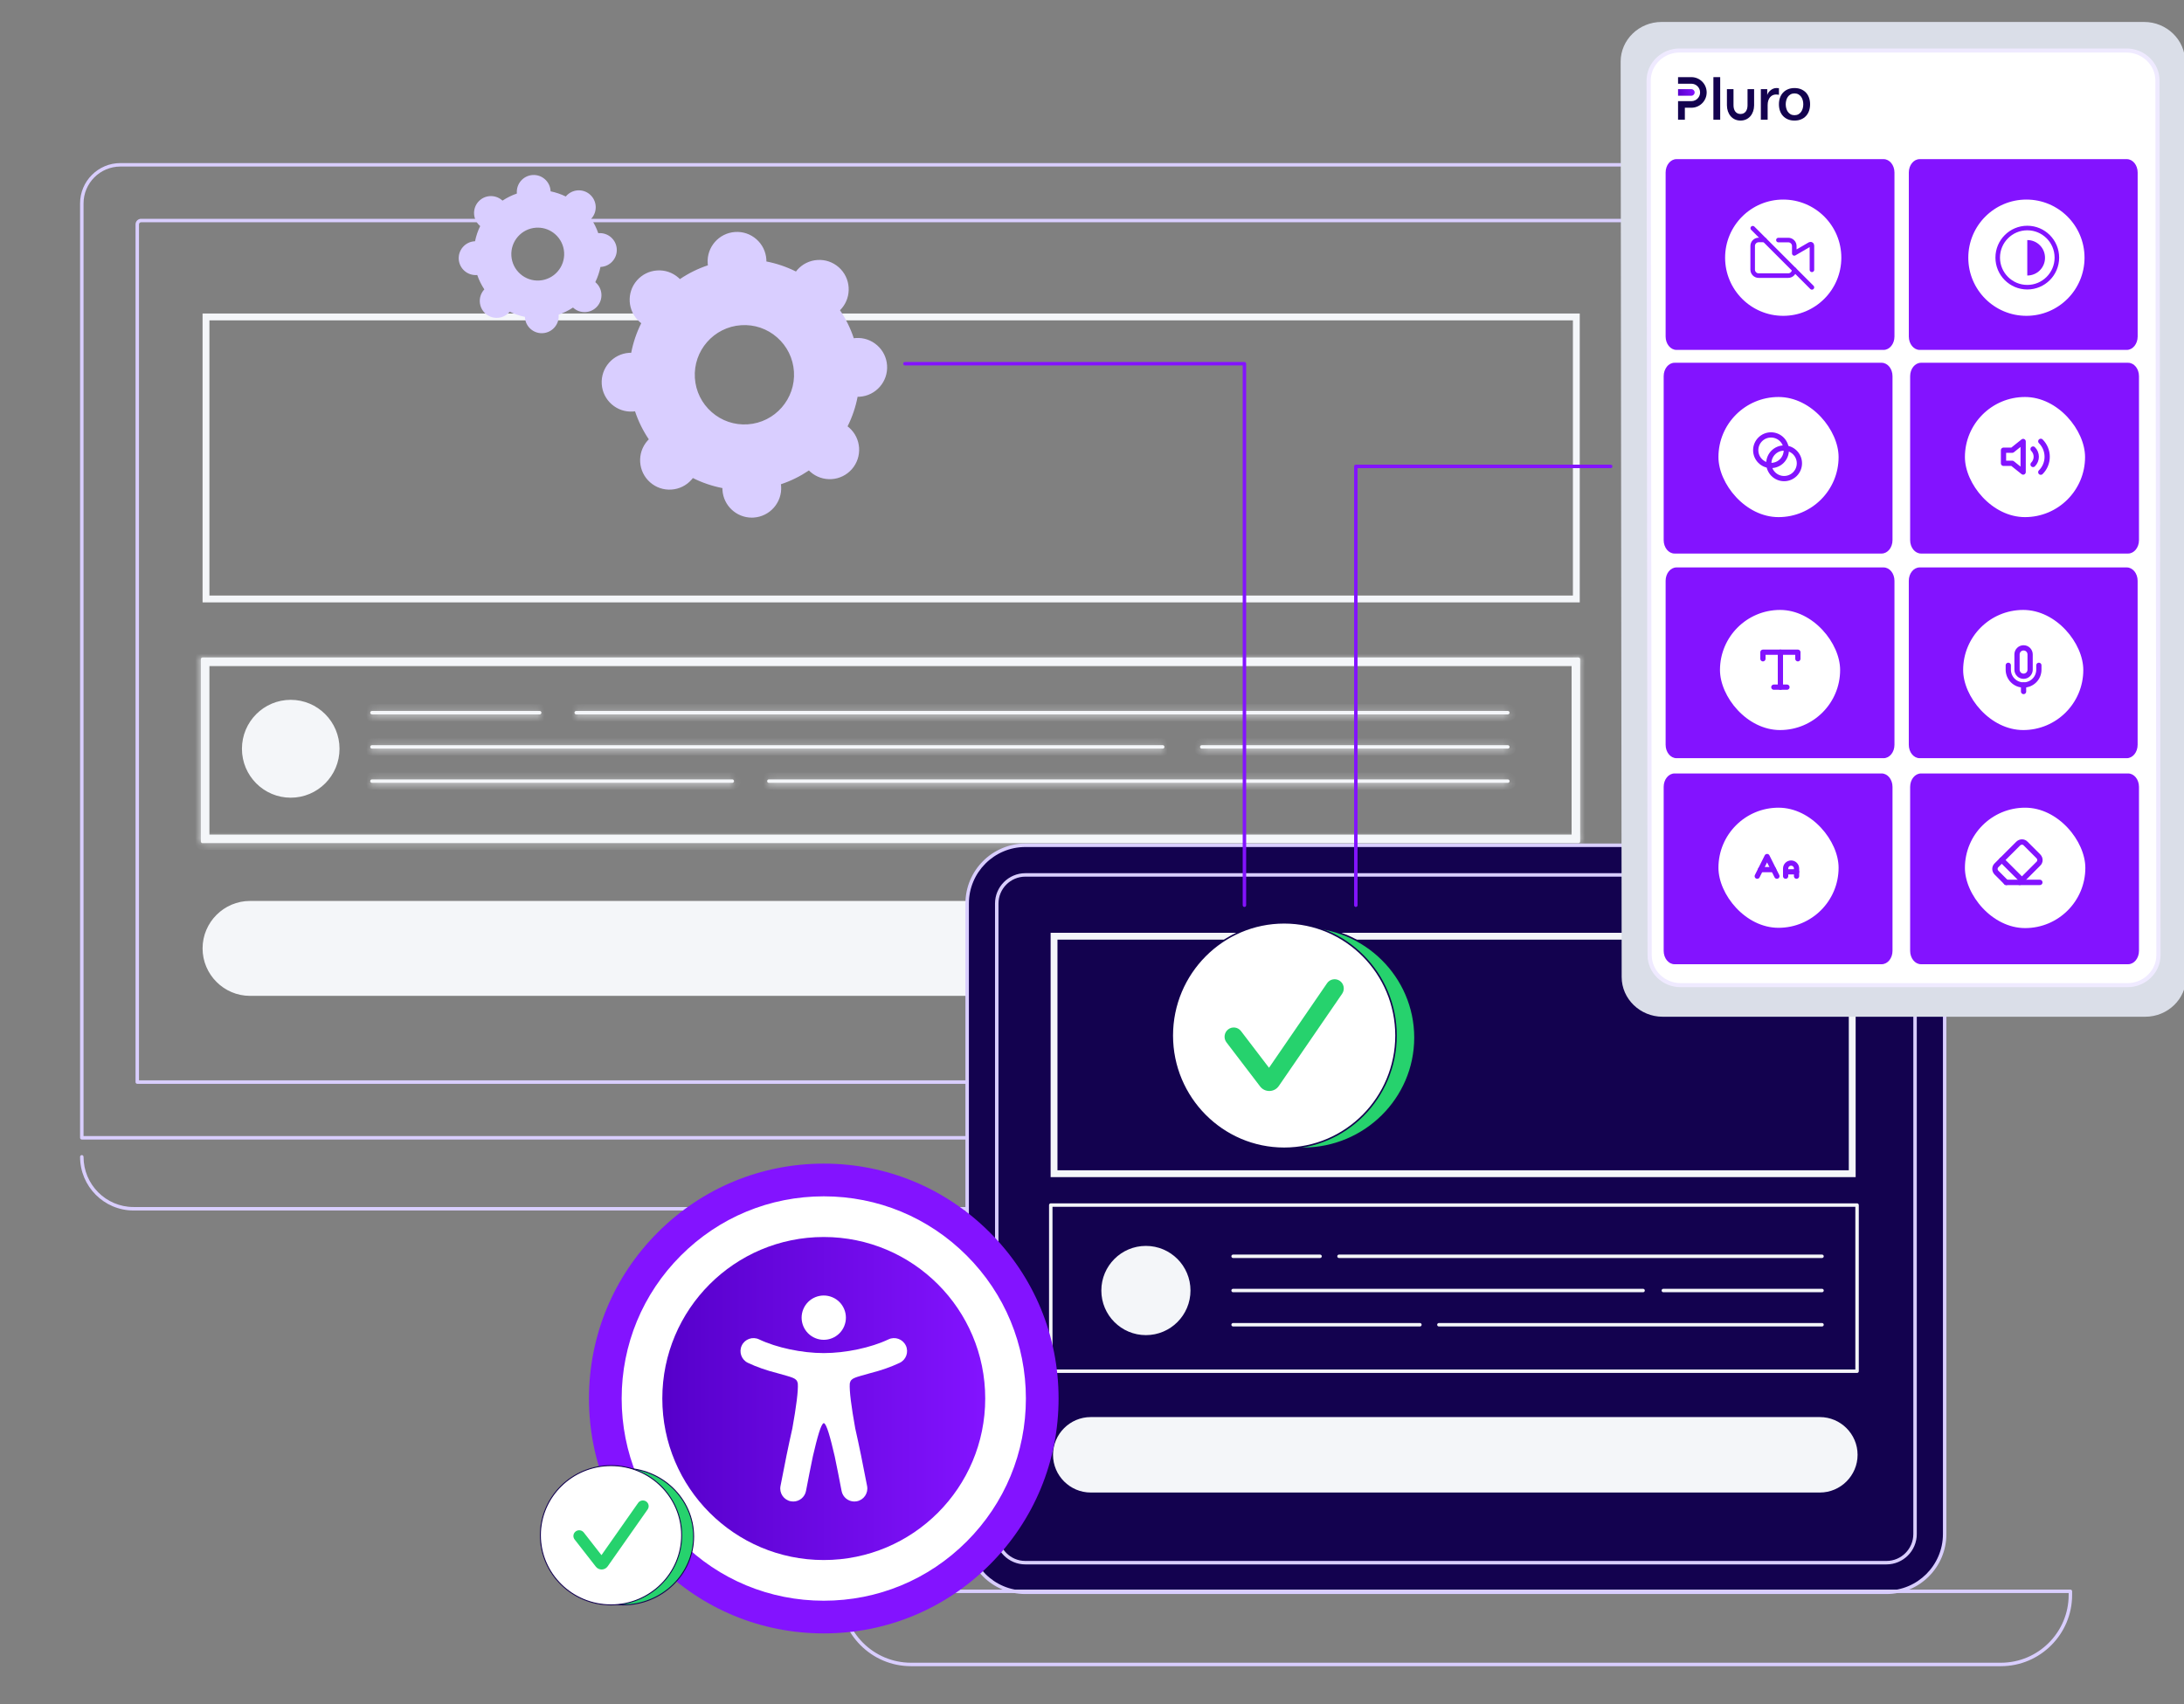
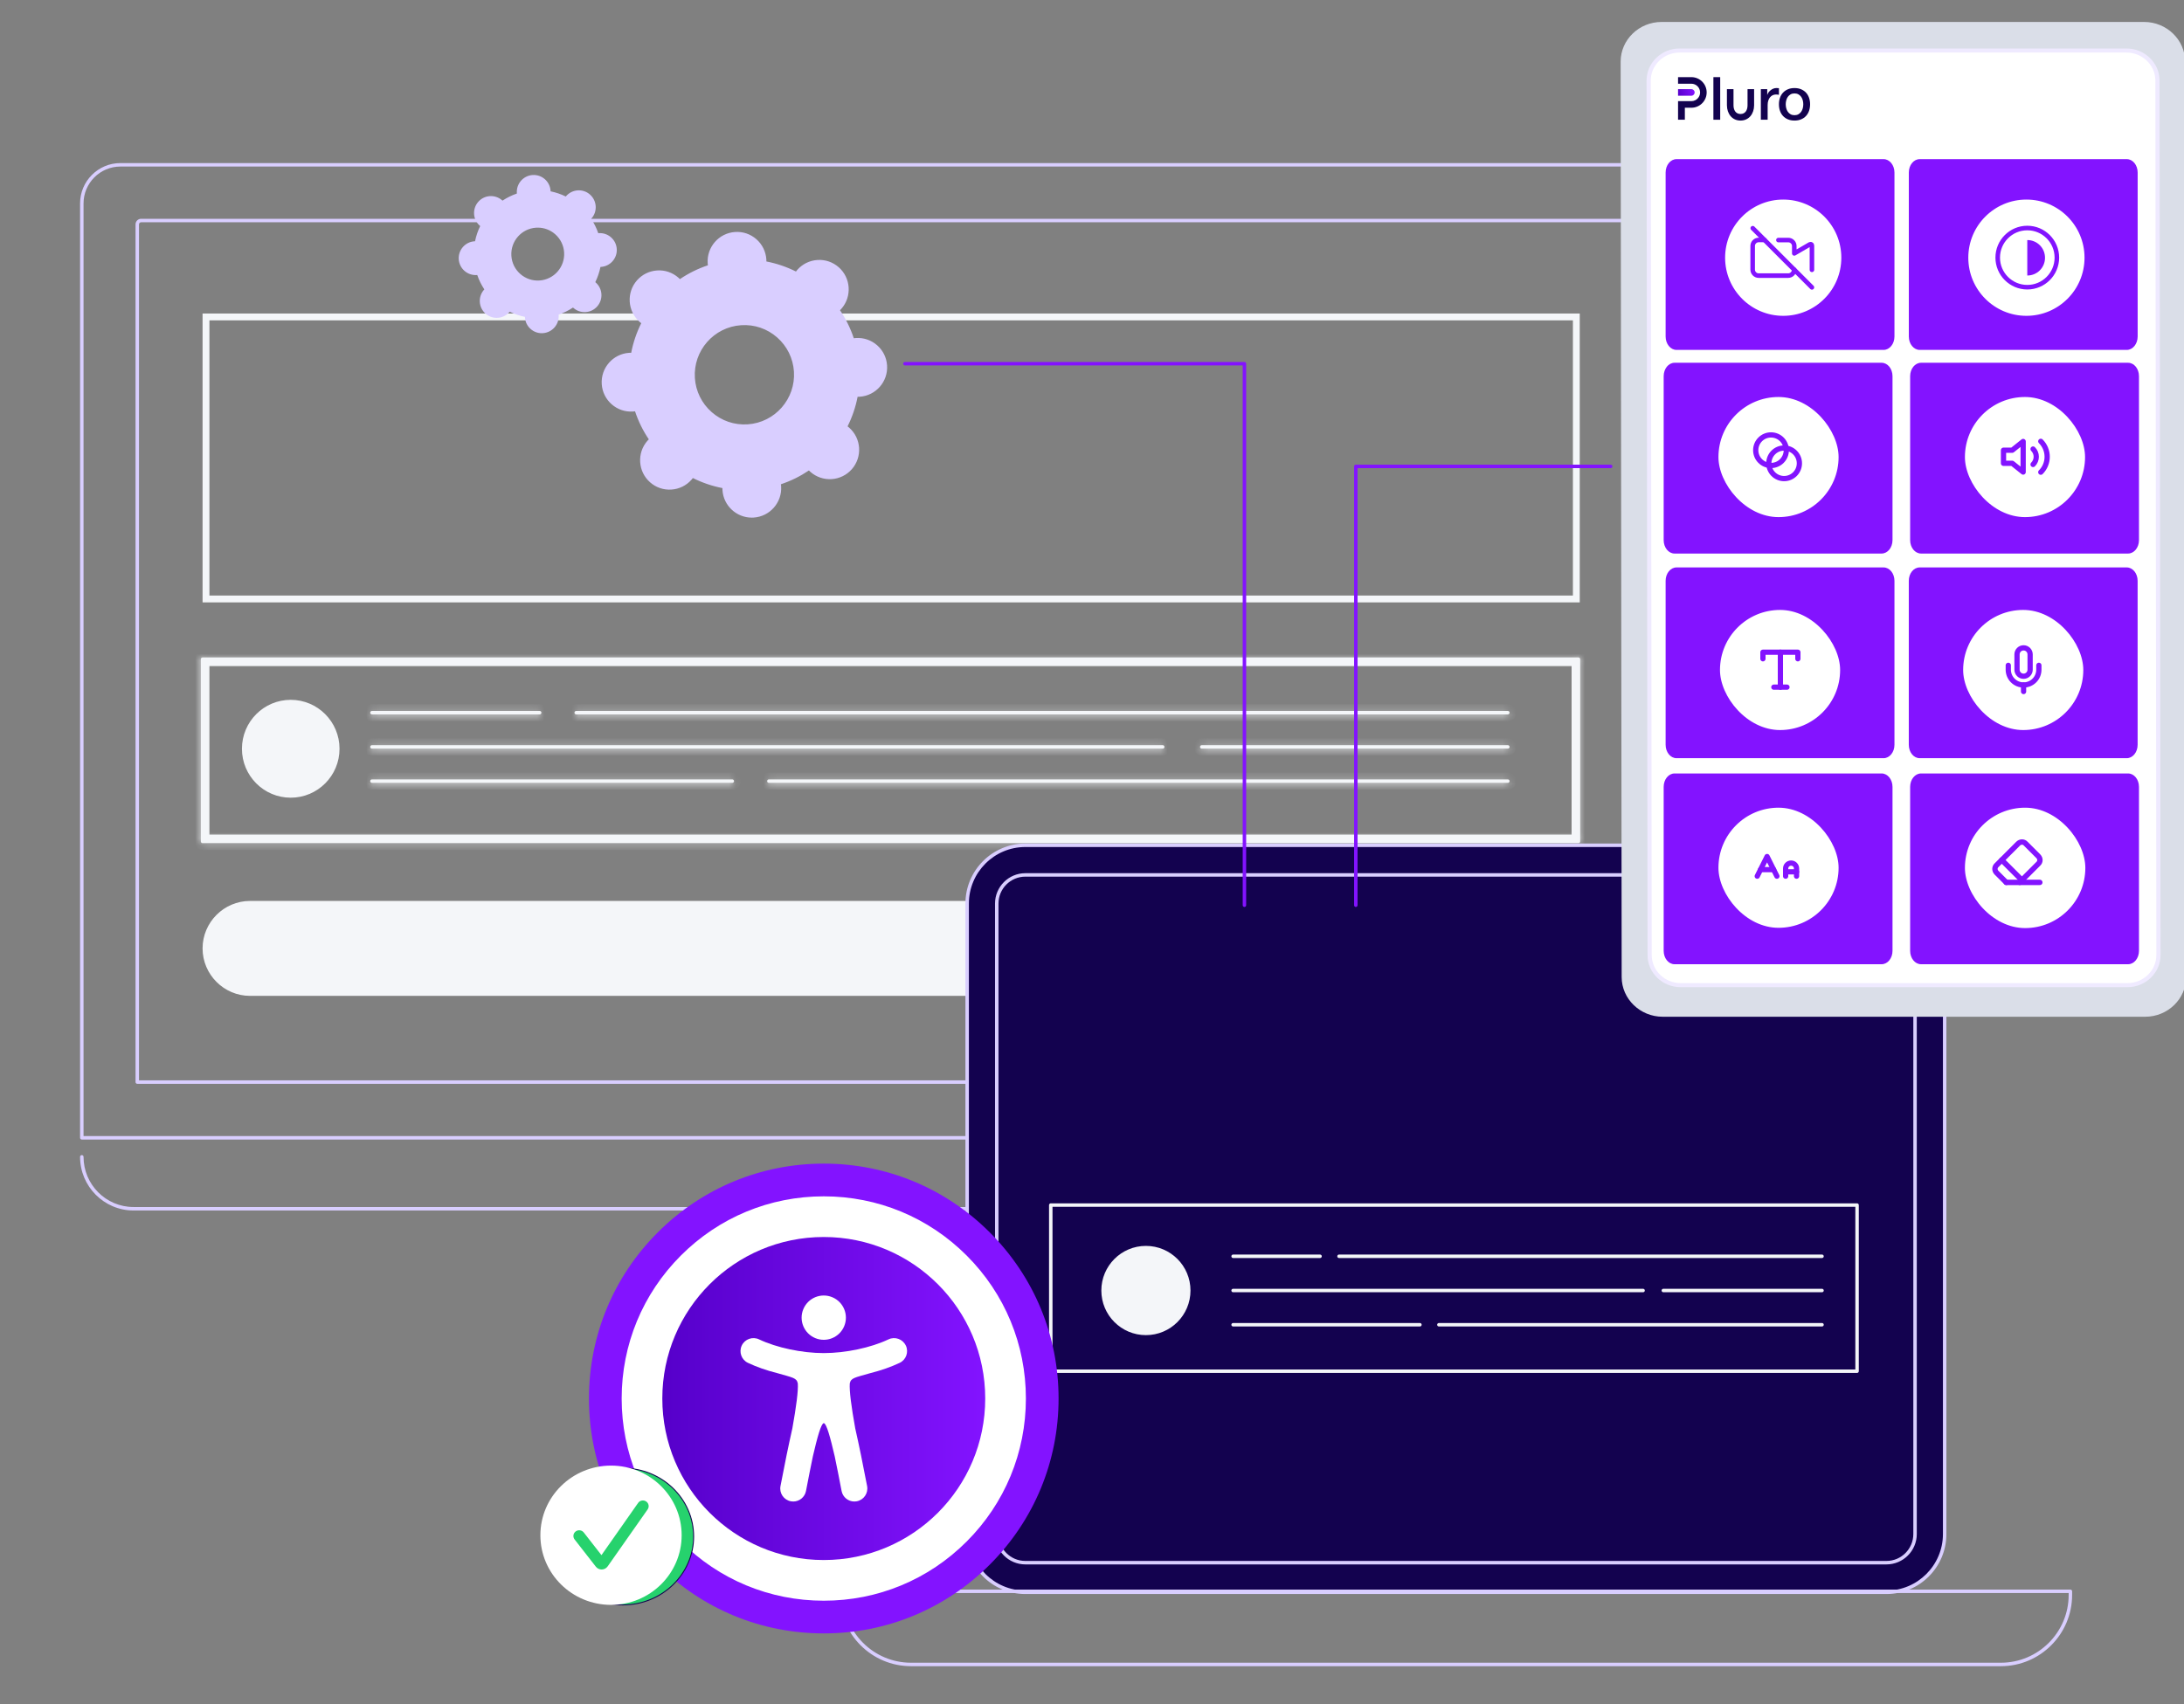
<svg xmlns="http://www.w3.org/2000/svg" width="319" height="249" viewBox="0 0 319 249" fill="none">
  <rect x="0" y="0" width="319" height="249" fill="#808080" stroke="none" />
  <g clip-path="url(#clip0_1606_2744)">
    <path d="M241.584 176.847H19.498C15.197 176.847 11.696 173.33 11.696 169.007C11.696 168.867 11.81 168.754 11.949 168.754C12.088 168.754 12.202 168.868 12.202 169.007C12.202 173.051 15.475 176.339 19.497 176.339H241.583C245.606 176.339 248.878 173.051 248.878 169.007C248.878 168.867 248.991 168.754 249.131 168.754C249.271 168.754 249.384 168.868 249.384 169.007C249.384 173.33 245.884 176.847 241.582 176.847H241.584Z" fill="#D9CEFF" />
    <path d="M249.132 166.482H11.949C11.809 166.482 11.696 166.368 11.696 166.229V29.721C11.696 26.47 14.339 23.825 17.588 23.825H243.493C246.742 23.825 249.385 26.47 249.385 29.721V166.23C249.385 166.37 249.271 166.483 249.132 166.483V166.482ZM12.202 165.976H248.879V29.721C248.879 26.75 246.464 24.331 243.493 24.331H17.588C14.619 24.331 12.202 26.748 12.202 29.721V165.976Z" fill="#D9CEFF" />
    <path d="M241.031 158.341H20.05C19.91 158.341 19.797 158.227 19.797 158.088V32.782C19.797 32.331 20.163 31.964 20.614 31.964H240.467C240.917 31.964 241.284 32.331 241.284 32.782V158.088C241.284 158.229 241.17 158.341 241.031 158.341ZM20.304 157.835H240.778V32.782C240.778 32.611 240.638 32.47 240.467 32.47H20.614C20.443 32.47 20.302 32.611 20.302 32.782V157.835H20.304Z" fill="#D9CEFF" />
    <path d="M230.242 46.303V87.506H30.088V46.303H230.242Z" stroke="#F4F6F9" />
    <path d="M230.05 96.807V122.428H30.088V96.807H230.05Z" stroke="#F4F6F9" />
    <mask id="path-6-inside-1_1606_2744" fill="white">
      <path d="M230.55 123.18H29.588C29.448 123.18 29.336 123.066 29.336 122.927V96.306C29.336 96.166 29.45 96.053 29.588 96.053H230.55C230.69 96.053 230.803 96.167 230.803 96.306V122.927C230.803 123.068 230.69 123.18 230.55 123.18ZM29.841 122.674H230.297V96.56H29.841V122.674Z" />
    </mask>
    <path d="M230.55 123.18H29.588C29.448 123.18 29.336 123.066 29.336 122.927V96.306C29.336 96.166 29.45 96.053 29.588 96.053H230.55C230.69 96.053 230.803 96.167 230.803 96.306V122.927C230.803 123.068 230.69 123.18 230.55 123.18ZM29.841 122.674H230.297V96.56H29.841V122.674Z" fill="#F4F6F9" />
    <path d="M29.841 122.674H28.841V123.674H29.841V122.674ZM230.297 122.674V123.674H231.297V122.674H230.297ZM230.297 96.56H231.297V95.56H230.297V96.56ZM29.841 96.56V95.56H28.841V96.56H29.841ZM230.55 123.18V122.18H29.588V123.18V124.18H230.55V123.18ZM29.588 123.18V122.18C30.004 122.18 30.336 122.518 30.336 122.927H29.336H28.336C28.336 123.615 28.892 124.18 29.588 124.18V123.18ZM29.336 122.927H30.336V96.306H29.336H28.336V122.927H29.336ZM29.336 96.306H30.336C30.336 96.721 29.999 97.053 29.588 97.053V96.053V95.053C28.9 95.053 28.336 95.611 28.336 96.306H29.336ZM29.588 96.053V97.053H230.55V96.053V95.053H29.588V96.053ZM230.55 96.053V97.053C230.134 97.053 229.803 96.716 229.803 96.306H230.803H231.803C231.803 95.618 231.246 95.053 230.55 95.053V96.053ZM230.803 96.306H229.803V122.927H230.803H231.803V96.306H230.803ZM230.803 122.927H229.803C229.803 122.516 230.137 122.18 230.55 122.18V123.18V124.18C231.243 124.18 231.803 123.619 231.803 122.927H230.803ZM29.841 122.674V123.674H230.297V122.674V121.674H29.841V122.674ZM230.297 122.674H231.297V96.56H230.297H229.297V122.674H230.297ZM230.297 96.56V95.56H29.841V96.56V97.56H230.297V96.56ZM29.841 96.56H28.841V122.674H29.841H30.841V96.56H29.841Z" fill="#F4F6F9" mask="url(#path-6-inside-1_1606_2744)" />
    <mask id="path-8-inside-2_1606_2744" fill="white">
      <path d="M220.238 104.374H84.163C84.023 104.374 83.91 104.261 83.91 104.121C83.91 103.981 84.024 103.868 84.163 103.868H220.238C220.378 103.868 220.491 103.982 220.491 104.121C220.491 104.26 220.377 104.374 220.238 104.374Z" />
    </mask>
    <path d="M220.238 104.374H84.163C84.023 104.374 83.91 104.261 83.91 104.121C83.91 103.981 84.024 103.868 84.163 103.868H220.238C220.378 103.868 220.491 103.982 220.491 104.121C220.491 104.26 220.377 104.374 220.238 104.374Z" fill="#F4F6F9" />
-     <path d="M220.238 104.374V103.374H84.163V104.374V105.374H220.238V104.374ZM84.163 104.374V103.374C84.576 103.374 84.91 103.71 84.91 104.121H83.91H82.91C82.91 104.813 83.47 105.374 84.163 105.374V104.374ZM83.91 104.121H84.91C84.91 104.536 84.574 104.868 84.163 104.868V103.868V102.868C83.474 102.868 82.91 103.426 82.91 104.121H83.91ZM84.163 103.868V104.868H220.238V103.868V102.868H84.163V103.868ZM220.238 103.868V104.868C219.822 104.868 219.491 104.531 219.491 104.121H220.491H221.491C221.491 103.433 220.934 102.868 220.238 102.868V103.868ZM220.491 104.121H219.491C219.491 103.709 219.824 103.374 220.238 103.374V104.374V105.374C220.93 105.374 221.491 104.812 221.491 104.121H220.491Z" fill="#F4F6F9" mask="url(#path-8-inside-2_1606_2744)" />
+     <path d="M220.238 104.374V103.374H84.163V104.374V105.374H220.238V104.374ZM84.163 104.374V103.374C84.576 103.374 84.91 103.71 84.91 104.121H83.91H82.91C82.91 104.813 83.47 105.374 84.163 105.374V104.374ZM83.91 104.121H84.91C84.91 104.536 84.574 104.868 84.163 104.868V103.868V102.868C83.474 102.868 82.91 103.426 82.91 104.121H83.91ZM84.163 103.868V104.868H220.238V103.868V102.868H84.163V103.868ZM220.238 103.868V104.868C219.822 104.868 219.491 104.531 219.491 104.121H221.491C221.491 103.433 220.934 102.868 220.238 102.868V103.868ZM220.491 104.121H219.491C219.491 103.709 219.824 103.374 220.238 103.374V104.374V105.374C220.93 105.374 221.491 104.812 221.491 104.121H220.491Z" fill="#F4F6F9" mask="url(#path-8-inside-2_1606_2744)" />
    <mask id="path-10-inside-3_1606_2744" fill="white">
      <path d="M78.829 104.374H54.328C54.188 104.374 54.075 104.261 54.075 104.121C54.075 103.981 54.188 103.868 54.328 103.868H78.829C78.969 103.868 79.081 103.982 79.081 104.121C79.081 104.26 78.968 104.374 78.829 104.374Z" />
    </mask>
    <path d="M78.829 104.374H54.328C54.188 104.374 54.075 104.261 54.075 104.121C54.075 103.981 54.188 103.868 54.328 103.868H78.829C78.969 103.868 79.081 103.982 79.081 104.121C79.081 104.26 78.968 104.374 78.829 104.374Z" fill="#F4F6F9" />
    <path d="M78.829 104.374V103.374H54.328V104.374V105.374H78.829V104.374ZM54.328 104.374V103.374C54.741 103.374 55.075 103.71 55.075 104.121H54.075H53.075C53.075 104.813 53.635 105.374 54.328 105.374V104.374ZM54.075 104.121H55.075C55.075 104.533 54.741 104.868 54.328 104.868V103.868V102.868C53.635 102.868 53.075 103.429 53.075 104.121H54.075ZM54.328 103.868V104.868H78.829V103.868V102.868H54.328V103.868ZM78.829 103.868V104.868C78.413 104.868 78.081 104.531 78.081 104.121H79.081H80.081C80.081 103.433 79.525 102.868 78.829 102.868V103.868ZM79.081 104.121H78.081C78.081 103.709 78.415 103.374 78.829 103.374V104.374V105.374C79.52 105.374 80.081 104.812 80.081 104.121H79.081Z" fill="#F4F6F9" mask="url(#path-10-inside-3_1606_2744)" />
    <mask id="path-12-inside-4_1606_2744" fill="white">
      <path d="M220.238 109.374H175.532C175.391 109.374 175.279 109.261 175.279 109.121C175.279 108.98 175.391 108.868 175.532 108.868H220.238C220.378 108.868 220.491 108.98 220.491 109.121C220.491 109.261 220.377 109.374 220.238 109.374Z" />
    </mask>
    <path d="M220.238 109.374H175.532C175.391 109.374 175.279 109.261 175.279 109.121C175.279 108.98 175.391 108.868 175.532 108.868H220.238C220.378 108.868 220.491 108.98 220.491 109.121C220.491 109.261 220.377 109.374 220.238 109.374Z" fill="#F4F6F9" />
    <path d="M220.238 109.374V108.374H175.532V109.374V110.374H220.238V109.374ZM175.532 109.374V108.374C175.944 108.374 176.279 108.709 176.279 109.121H175.279H174.279C174.279 109.813 174.839 110.374 175.532 110.374V109.374ZM175.279 109.121H176.279C176.279 109.532 175.944 109.868 175.532 109.868V108.868V107.868C174.839 107.868 174.279 108.429 174.279 109.121H175.279ZM175.532 108.868V109.868H220.238V108.868V107.868H175.532V108.868ZM220.238 108.868V109.868C219.825 109.868 219.491 109.532 219.491 109.121H220.491H221.491C221.491 108.429 220.931 107.868 220.238 107.868V108.868ZM220.491 109.121H219.491C219.491 108.706 219.827 108.374 220.238 108.374V109.374V110.374C220.927 110.374 221.491 109.816 221.491 109.121H220.491Z" fill="#F4F6F9" mask="url(#path-12-inside-4_1606_2744)" />
    <mask id="path-14-inside-5_1606_2744" fill="white">
      <path d="M169.828 109.374H54.328C54.188 109.374 54.075 109.261 54.075 109.121C54.075 108.98 54.188 108.868 54.328 108.868H169.828C169.968 108.868 170.081 108.98 170.081 109.121C170.081 109.261 169.968 109.374 169.828 109.374Z" />
    </mask>
    <path d="M169.828 109.374H54.328C54.188 109.374 54.075 109.261 54.075 109.121C54.075 108.98 54.188 108.868 54.328 108.868H169.828C169.968 108.868 170.081 108.98 170.081 109.121C170.081 109.261 169.968 109.374 169.828 109.374Z" fill="#F4F6F9" />
    <path d="M169.828 109.374V108.374H54.328V109.374V110.374H169.828V109.374ZM54.328 109.374V108.374C54.741 108.374 55.075 108.709 55.075 109.121H54.075H53.075C53.075 109.813 53.635 110.374 54.328 110.374V109.374ZM54.075 109.121H55.075C55.075 109.532 54.741 109.868 54.328 109.868V108.868V107.868C53.635 107.868 53.075 108.429 53.075 109.121H54.075ZM54.328 108.868V109.868H169.828V108.868V107.868H54.328V108.868ZM169.828 108.868V109.868C169.416 109.868 169.081 109.532 169.081 109.121H170.081H171.081C171.081 108.429 170.521 107.868 169.828 107.868V108.868ZM170.081 109.121H169.081C169.081 108.709 169.416 108.374 169.828 108.374V109.374V110.374C170.521 110.374 171.081 109.813 171.081 109.121H170.081Z" fill="#F4F6F9" mask="url(#path-14-inside-5_1606_2744)" />
    <mask id="path-16-inside-6_1606_2744" fill="white">
      <path d="M220.238 114.374H112.303C112.163 114.374 112.051 114.262 112.051 114.121C112.051 113.981 112.163 113.868 112.303 113.868H220.238C220.378 113.868 220.491 113.981 220.491 114.121C220.491 114.262 220.377 114.374 220.238 114.374Z" />
    </mask>
    <path d="M220.238 114.374H112.303C112.163 114.374 112.051 114.262 112.051 114.121C112.051 113.981 112.163 113.868 112.303 113.868H220.238C220.378 113.868 220.491 113.981 220.491 114.121C220.491 114.262 220.377 114.374 220.238 114.374Z" fill="#F4F6F9" />
    <path d="M220.238 114.374V113.374H112.303V114.374V115.374H220.238V114.374ZM112.303 114.374V113.374C112.716 113.374 113.051 113.71 113.051 114.121H112.051H111.051C111.051 114.813 111.61 115.374 112.303 115.374V114.374ZM112.051 114.121H113.051C113.051 114.533 112.716 114.868 112.303 114.868V113.868V112.868C111.61 112.868 111.051 113.429 111.051 114.121H112.051ZM112.303 113.868V114.868H220.238V113.868V112.868H112.303V113.868ZM220.238 113.868V114.868C219.825 114.868 219.491 114.533 219.491 114.121H220.491H221.491C221.491 113.429 220.931 112.868 220.238 112.868V113.868ZM220.491 114.121H219.491C219.491 113.707 219.827 113.374 220.238 113.374V114.374V115.374C220.927 115.374 221.491 114.816 221.491 114.121H220.491Z" fill="#F4F6F9" mask="url(#path-16-inside-6_1606_2744)" />
    <mask id="path-18-inside-7_1606_2744" fill="white">
      <path d="M106.96 114.374H54.328C54.188 114.374 54.075 114.262 54.075 114.121C54.075 113.981 54.188 113.868 54.328 113.868H106.96C107.1 113.868 107.212 113.981 107.212 114.121C107.212 114.262 107.1 114.374 106.96 114.374Z" />
    </mask>
    <path d="M106.96 114.374H54.328C54.188 114.374 54.075 114.262 54.075 114.121C54.075 113.981 54.188 113.868 54.328 113.868H106.96C107.1 113.868 107.212 113.981 107.212 114.121C107.212 114.262 107.1 114.374 106.96 114.374Z" fill="#F4F6F9" />
    <path d="M106.96 114.374V113.374H54.328V114.374V115.374H106.96V114.374ZM54.328 114.374V113.374C54.741 113.374 55.075 113.71 55.075 114.121H54.075H53.075C53.075 114.813 53.635 115.374 54.328 115.374V114.374ZM54.075 114.121H55.075C55.075 114.533 54.741 114.868 54.328 114.868V113.868V112.868C53.635 112.868 53.075 113.429 53.075 114.121H54.075ZM54.328 113.868V114.868H106.96V113.868V112.868H54.328V113.868ZM106.96 113.868V114.868C106.547 114.868 106.212 114.533 106.212 114.121H107.212H108.212C108.212 113.429 107.653 112.868 106.96 112.868V113.868ZM107.212 114.121H106.212C106.212 113.71 106.547 113.374 106.96 113.374V114.374V115.374C107.653 115.374 108.212 114.813 108.212 114.121H107.212Z" fill="#F4F6F9" mask="url(#path-18-inside-7_1606_2744)" />
    <path d="M42.464 102.742C46.122 102.742 49.091 105.718 49.091 109.391C49.091 113.065 46.122 116.04 42.464 116.04C38.806 116.04 35.838 113.065 35.838 109.391C35.838 105.718 38.806 102.742 42.464 102.742Z" fill="#F4F6F9" stroke="#F4F6F9" />
    <path d="M36.518 132.124H223.875C227.409 132.124 230.304 135.02 230.304 138.558C230.304 142.096 227.41 144.991 223.875 144.992H36.518C32.984 144.992 30.089 142.096 30.088 138.558C30.088 135.02 32.983 132.124 36.518 132.124Z" fill="#F4F6F9" stroke="#F4F6F9" />
    <path d="M275.542 123.492H149.764C145.07 123.492 141.265 127.302 141.265 132.002V224.121C141.265 228.821 145.07 232.63 149.764 232.63H275.542C280.237 232.63 284.042 228.821 284.042 224.121V132.002C284.042 127.302 280.237 123.492 275.542 123.492Z" fill="#13024F" />
    <path d="M275.542 232.882H149.764C144.938 232.882 141.012 228.952 141.012 224.12V132.001C141.012 127.169 144.939 123.238 149.764 123.238H275.542C280.369 123.238 284.295 127.169 284.295 132.001V224.12C284.295 228.952 280.368 232.882 275.542 232.882ZM149.764 123.745C145.217 123.745 141.518 127.449 141.518 132.001V224.12C141.518 228.672 145.217 232.375 149.764 232.375H275.542C280.09 232.375 283.789 228.671 283.789 224.12V132.001C283.789 127.448 280.09 123.745 275.542 123.745H149.764Z" fill="#D9CEFF" />
    <path d="M275.542 228.554H149.764C147.322 228.554 145.335 226.566 145.335 224.121V132.002C145.335 129.557 147.322 127.569 149.764 127.569H275.542C277.984 127.569 279.97 129.558 279.97 132.002V224.121C279.97 226.566 277.983 228.554 275.542 228.554ZM149.764 128.074C147.602 128.074 145.842 129.836 145.842 132.001V224.12C145.842 226.285 147.602 228.047 149.764 228.047H275.542C277.705 228.047 279.464 226.285 279.464 224.12V132.001C279.464 129.836 277.705 128.074 275.542 128.074H149.764Z" fill="#D9CEFF" />
    <path d="M292.251 243.423H133.056C127.316 243.423 122.648 238.751 122.648 233.01V232.485C122.648 232.345 122.762 232.232 122.901 232.232H302.405C302.546 232.232 302.658 232.346 302.658 232.485V233.01C302.658 238.752 297.989 243.423 292.251 243.423ZM123.155 232.738V233.01C123.155 238.473 127.597 242.917 133.057 242.917H292.252C297.712 242.917 302.154 238.473 302.154 233.01V232.738H123.156H123.155Z" fill="#D9CEFF" />
    <path d="M271.248 200.581H153.478C153.337 200.581 153.225 200.467 153.225 200.328V176.058C153.225 175.918 153.337 175.805 153.478 175.805H271.248C271.388 175.805 271.5 175.918 271.5 176.058V200.328C271.5 200.468 271.388 200.581 271.248 200.581ZM153.731 200.075H270.995V176.313H153.731V200.075Z" fill="#F4F6F9" />
    <path d="M167.374 195.057C170.97 195.057 173.885 192.139 173.885 188.539C173.885 184.94 170.97 182.021 167.374 182.021C163.779 182.021 160.864 184.94 160.864 188.539C160.864 192.139 163.779 195.057 167.374 195.057Z" fill="#F4F6F9" />
    <path d="M266.129 183.792H195.578C195.437 183.792 195.325 183.679 195.325 183.539C195.325 183.399 195.438 183.286 195.578 183.286H266.129C266.269 183.286 266.382 183.4 266.382 183.539C266.382 183.678 266.268 183.792 266.129 183.792Z" fill="#F4F6F9" />
    <path d="M192.813 183.792H180.109C179.969 183.792 179.856 183.68 179.856 183.539C179.856 183.399 179.969 183.286 180.109 183.286H192.813C192.953 183.286 193.065 183.4 193.065 183.539C193.065 183.679 192.952 183.792 192.813 183.792Z" fill="#F4F6F9" />
    <path d="M266.129 188.792H242.95C242.81 188.792 242.697 188.679 242.697 188.539C242.697 188.399 242.81 188.286 242.95 188.286H266.129C266.269 188.286 266.382 188.4 266.382 188.539C266.382 188.678 266.268 188.792 266.129 188.792Z" fill="#F4F6F9" />
    <path d="M239.993 188.792H180.109C179.969 188.792 179.856 188.679 179.856 188.539C179.856 188.399 179.969 188.286 180.109 188.286H239.993C240.133 188.286 240.246 188.4 240.246 188.539C240.246 188.678 240.133 188.792 239.993 188.792Z" fill="#F4F6F9" />
    <path d="M266.129 193.793H210.167C210.027 193.793 209.914 193.679 209.914 193.54C209.914 193.4 210.028 193.287 210.167 193.287H266.129C266.269 193.287 266.382 193.399 266.382 193.54C266.382 193.68 266.268 193.793 266.129 193.793Z" fill="#F4F6F9" />
    <path d="M207.398 193.793H180.109C179.969 193.793 179.856 193.679 179.856 193.54C179.856 193.4 179.969 193.287 180.109 193.287H207.398C207.538 193.287 207.65 193.399 207.65 193.54C207.65 193.68 207.538 193.793 207.398 193.793Z" fill="#F4F6F9" />
-     <path d="M270.54 136.777V171.474H153.956V136.777H270.54Z" stroke="#F4F6F9" />
-     <path d="M265.815 218.052H159.315C156.285 218.052 153.806 215.572 153.806 212.54C153.806 209.509 156.285 207.029 159.315 207.029H265.815C268.844 207.029 271.323 209.509 271.323 212.54C271.323 215.572 268.844 218.052 265.815 218.052Z" fill="#F4F6F9" />
    <path d="M92.438 59.869C92.603 59.859 92.766 59.835 92.925 59.805C93.432 61.398 94.17 62.883 95.099 64.221C94.978 64.329 94.861 64.442 94.75 64.568C93.278 66.247 93.445 68.802 95.121 70.275C96.798 71.748 99.351 71.581 100.823 69.902C100.932 69.777 101.03 69.646 101.122 69.513C102.567 70.261 104.133 70.8 105.777 71.096C105.768 71.258 105.766 71.421 105.777 71.588C105.922 73.817 107.845 75.506 110.072 75.361C112.298 75.216 113.986 73.291 113.84 71.061C113.83 70.896 113.806 70.734 113.776 70.574C115.367 70.067 116.851 69.329 118.187 68.398C118.295 68.519 118.408 68.636 118.534 68.747C120.21 70.22 122.763 70.053 124.235 68.374C125.707 66.695 125.54 64.14 123.864 62.667C123.738 62.558 123.607 62.46 123.474 62.368C124.222 60.921 124.76 59.353 125.057 57.707C125.219 57.716 125.382 57.719 125.549 57.707C127.775 57.562 129.463 55.637 129.317 53.408C129.172 51.179 127.249 49.49 125.022 49.635C124.857 49.645 124.695 49.669 124.535 49.699C124.028 48.105 123.29 46.621 122.362 45.283C122.482 45.175 122.6 45.061 122.71 44.936C124.182 43.257 124.015 40.702 122.339 39.229C120.662 37.756 118.11 37.922 116.637 39.602C116.528 39.727 116.431 39.858 116.339 39.991C114.893 39.243 113.328 38.703 111.683 38.408C111.692 38.246 111.695 38.082 111.683 37.916C111.538 35.687 109.616 33.998 107.388 34.143C105.162 34.288 103.474 36.213 103.62 38.442C103.63 38.608 103.654 38.77 103.684 38.93C102.093 39.437 100.609 40.175 99.274 41.106C99.166 40.985 99.052 40.867 98.927 40.757C97.25 39.284 94.697 39.451 93.225 41.13C91.753 42.809 91.92 45.364 93.596 46.837C93.722 46.946 93.853 47.044 93.986 47.136C93.238 48.583 92.7 50.151 92.403 51.797C92.242 51.787 92.078 51.785 91.912 51.797C89.686 51.941 87.997 53.866 88.143 56.096C88.288 58.325 90.211 60.014 92.438 59.869ZM108.242 47.258C112.377 46.987 115.948 50.124 116.217 54.264C116.487 58.404 113.353 61.978 109.218 62.248C105.083 62.519 101.512 59.382 101.243 55.242C100.973 51.102 104.107 47.528 108.242 47.258Z" fill="#D9CEFF" />
    <path d="M109.807 75.623C107.566 75.623 105.674 73.876 105.525 71.606C105.52 71.51 105.517 71.41 105.518 71.306C104.018 71.016 102.567 70.522 101.202 69.838C101.139 69.922 101.077 69.999 101.015 70.07C100.258 70.933 99.212 71.449 98.067 71.524C96.92 71.6 95.818 71.223 94.956 70.466C93.177 68.903 93 66.182 94.561 64.401C94.624 64.33 94.692 64.257 94.767 64.185C93.912 62.918 93.236 61.542 92.753 60.091C92.648 60.106 92.552 60.117 92.455 60.123C91.309 60.198 90.206 59.822 89.344 59.065C88.482 58.308 87.966 57.26 87.891 56.115C87.737 53.749 89.534 51.7 91.897 51.546C91.993 51.54 92.091 51.537 92.195 51.539C92.486 50.035 92.979 48.584 93.662 47.218C93.578 47.154 93.501 47.092 93.43 47.03C91.651 45.467 91.472 42.747 93.034 40.965C93.79 40.103 94.838 39.587 95.982 39.512C97.128 39.434 98.231 39.813 99.093 40.57C99.164 40.632 99.237 40.701 99.309 40.776C100.573 39.92 101.947 39.243 103.398 38.759C103.383 38.654 103.373 38.555 103.366 38.461C103.212 36.095 105.008 34.046 107.371 33.892C108.517 33.816 109.62 34.193 110.482 34.95C111.344 35.707 111.86 36.755 111.935 37.901C111.94 37.996 111.944 38.095 111.942 38.2C113.442 38.491 114.893 38.984 116.258 39.668C116.321 39.583 116.383 39.507 116.445 39.436C117.202 38.574 118.248 38.057 119.393 37.983C120.539 37.907 121.642 38.284 122.504 39.04C124.283 40.603 124.46 43.324 122.899 45.105C122.837 45.176 122.768 45.249 122.693 45.322C123.548 46.589 124.224 47.964 124.707 49.416C124.811 49.401 124.908 49.391 125.005 49.384C126.151 49.31 127.254 49.685 128.116 50.442C128.978 51.2 129.494 52.247 129.568 53.393C129.722 55.757 127.926 57.807 125.563 57.962C125.468 57.967 125.371 57.971 125.265 57.968C124.974 59.471 124.481 60.923 123.798 62.29C123.882 62.353 123.959 62.415 124.03 62.477C125.809 64.04 125.986 66.761 124.426 68.542C123.669 69.404 122.622 69.921 121.478 69.996C120.335 70.069 119.229 69.694 118.367 68.936C118.296 68.873 118.223 68.805 118.151 68.731C116.886 69.586 115.512 70.265 114.062 70.748C114.077 70.852 114.087 70.951 114.094 71.046C114.248 73.41 112.452 75.46 110.089 75.614C109.995 75.62 109.9 75.623 109.807 75.623ZM101.123 69.26C101.162 69.26 101.202 69.269 101.239 69.288C102.681 70.035 104.223 70.559 105.823 70.848C105.949 70.871 106.038 70.983 106.031 71.111C106.022 71.281 106.022 71.432 106.031 71.572C106.167 73.658 107.974 75.244 110.057 75.108C112.14 74.972 113.725 73.165 113.589 71.079C113.58 70.939 113.561 70.794 113.529 70.621C113.504 70.496 113.579 70.372 113.7 70.332C115.249 69.839 116.711 69.118 118.043 68.19C118.147 68.118 118.291 68.134 118.376 68.229C118.49 68.357 118.596 68.463 118.701 68.556C119.462 69.224 120.438 69.555 121.446 69.49C122.455 69.424 123.379 68.969 124.045 68.207C125.423 66.637 125.267 64.236 123.697 62.857C123.592 62.765 123.473 62.673 123.332 62.577C123.226 62.505 123.19 62.366 123.249 62.252C123.995 60.809 124.519 59.264 124.807 57.663C124.83 57.537 124.944 57.437 125.07 57.454C125.245 57.464 125.391 57.464 125.532 57.454C127.616 57.319 129.201 55.511 129.064 53.425C128.998 52.414 128.543 51.49 127.783 50.822C127.022 50.153 126.047 49.823 125.038 49.888C124.898 49.897 124.753 49.916 124.581 49.949C124.455 49.972 124.331 49.899 124.292 49.777C123.799 48.226 123.079 46.763 122.152 45.429C122.08 45.325 122.096 45.182 122.191 45.096C122.32 44.981 122.427 44.874 122.518 44.771C123.896 43.2 123.74 40.799 122.17 39.42C121.41 38.752 120.437 38.422 119.425 38.486C118.416 38.552 117.492 39.007 116.826 39.768C116.734 39.874 116.644 39.99 116.545 40.135C116.473 40.241 116.334 40.277 116.22 40.217C114.778 39.471 113.236 38.946 111.636 38.657C111.509 38.635 111.421 38.522 111.428 38.394C111.437 38.223 111.438 38.072 111.428 37.933C111.362 36.922 110.907 35.998 110.146 35.331C109.386 34.663 108.409 34.334 107.402 34.397C105.318 34.533 103.734 36.34 103.869 38.426C103.878 38.567 103.898 38.712 103.93 38.884C103.954 39.009 103.88 39.134 103.759 39.173C102.209 39.667 100.748 40.388 99.416 41.315C99.31 41.387 99.168 41.371 99.083 41.276C98.969 41.148 98.862 41.041 98.757 40.949C97.997 40.281 97.025 39.951 96.013 40.016C95.004 40.081 94.08 40.536 93.414 41.298C92.036 42.869 92.192 45.27 93.762 46.648C93.866 46.74 93.986 46.832 94.127 46.928C94.233 47 94.269 47.139 94.21 47.253C93.464 48.695 92.94 50.24 92.652 51.843C92.629 51.968 92.513 52.063 92.388 52.051C92.214 52.042 92.067 52.042 91.928 52.051C89.844 52.187 88.259 53.994 88.395 56.08C88.46 57.091 88.915 58.016 89.676 58.684C90.437 59.352 91.41 59.682 92.421 59.617C92.561 59.608 92.706 59.589 92.878 59.556C93.004 59.533 93.127 59.606 93.166 59.728C93.659 61.278 94.379 62.741 95.306 64.077C95.379 64.181 95.363 64.325 95.267 64.41C95.14 64.524 95.033 64.631 94.941 64.736C93.564 66.307 93.72 68.708 95.29 70.086C96.05 70.754 97.023 71.086 98.035 71.02C99.044 70.955 99.968 70.499 100.634 69.738C100.726 69.633 100.818 69.514 100.915 69.372C100.963 69.301 101.042 69.262 101.124 69.262L101.123 69.26ZM108.719 62.516C106.838 62.516 105.042 61.841 103.614 60.588C102.057 59.219 101.125 57.327 100.99 55.258C100.712 50.986 103.958 47.283 108.225 47.005C110.294 46.873 112.289 47.549 113.846 48.917C115.403 50.286 116.335 52.178 116.469 54.247C116.748 58.519 113.502 62.222 109.235 62.5C109.063 62.512 108.89 62.517 108.719 62.517V62.516ZM108.258 47.51C104.269 47.77 101.235 51.231 101.496 55.225C101.623 57.159 102.494 58.929 103.949 60.207C105.404 61.486 107.268 62.121 109.202 61.994C113.191 61.734 116.225 58.273 115.964 54.279C115.837 52.345 114.966 50.575 113.511 49.297C112.056 48.018 110.189 47.382 108.258 47.51Z" fill="#D9CEFF" />
    <path d="M69.612 39.927C69.703 39.921 69.791 39.908 69.879 39.891C70.157 40.765 70.561 41.579 71.07 42.313C71.004 42.373 70.939 42.435 70.88 42.504C70.073 43.425 70.164 44.825 71.083 45.634C72.002 46.442 73.402 46.35 74.209 45.43C74.269 45.361 74.323 45.29 74.373 45.216C75.166 45.627 76.025 45.922 76.926 46.084C76.921 46.173 76.92 46.263 76.926 46.355C77.005 47.577 78.06 48.503 79.281 48.423C80.501 48.344 81.426 47.288 81.347 46.066C81.341 45.975 81.328 45.887 81.311 45.798C82.185 45.52 82.997 45.115 83.73 44.606C83.79 44.672 83.852 44.737 83.921 44.797C84.841 45.605 86.24 45.513 87.047 44.593C87.854 43.672 87.763 42.271 86.844 41.463C86.775 41.403 86.703 41.349 86.63 41.298C87.04 40.505 87.335 39.645 87.498 38.742C87.586 38.747 87.676 38.748 87.766 38.742C88.987 38.663 89.912 37.607 89.833 36.385C89.753 35.162 88.698 34.237 87.478 34.316C87.387 34.322 87.299 34.334 87.211 34.352C86.933 33.478 86.529 32.664 86.02 31.93C86.086 31.87 86.151 31.808 86.21 31.739C87.017 30.818 86.926 29.417 86.007 28.609C85.088 27.8 83.688 27.892 82.881 28.812C82.821 28.881 82.767 28.953 82.717 29.026C81.924 28.616 81.065 28.32 80.163 28.158C80.168 28.07 80.169 27.98 80.163 27.888C80.084 26.666 79.029 25.74 77.808 25.819C76.588 25.898 75.663 26.954 75.742 28.177C75.748 28.267 75.76 28.356 75.778 28.445C74.904 28.723 74.092 29.128 73.359 29.637C73.299 29.57 73.237 29.506 73.168 29.446C72.248 28.638 70.849 28.73 70.042 29.65C69.235 30.571 69.326 31.971 70.245 32.78C70.314 32.84 70.385 32.894 70.459 32.944C70.049 33.738 69.753 34.598 69.591 35.501C69.503 35.496 69.413 35.495 69.322 35.501C68.102 35.58 67.177 36.636 67.256 37.858C67.335 39.08 68.39 40.006 69.611 39.927H69.612ZM78.277 33.012C80.545 32.864 82.502 34.584 82.65 36.854C82.798 39.124 81.08 41.084 78.813 41.232C76.545 41.38 74.588 39.66 74.44 37.39C74.292 35.12 76.01 33.16 78.277 33.012Z" fill="#D9CEFF" />
    <path d="M79.133 48.68C78.534 48.68 77.962 48.465 77.508 48.066C77.013 47.631 76.716 47.029 76.674 46.37C76.673 46.344 76.671 46.318 76.67 46.292C75.9 46.134 75.154 45.881 74.45 45.536C74.433 45.557 74.417 45.576 74.399 45.596C73.965 46.092 73.363 46.388 72.706 46.432C72.045 46.472 71.413 46.258 70.917 45.824C69.894 44.925 69.792 43.362 70.69 42.337C70.707 42.317 70.724 42.299 70.743 42.279C70.309 41.624 69.962 40.918 69.706 40.174C69.68 40.176 69.654 40.179 69.629 40.181C68.969 40.221 68.336 40.007 67.841 39.572C67.346 39.137 67.049 38.535 67.005 37.876C66.917 36.517 67.95 35.339 69.307 35.25C69.332 35.248 69.359 35.248 69.384 35.246C69.542 34.475 69.794 33.73 70.139 33.024C70.119 33.008 70.099 32.99 70.081 32.974C69.058 32.075 68.956 30.511 69.853 29.488C70.289 28.992 70.89 28.694 71.548 28.652C72.204 28.613 72.841 28.825 73.338 29.26C73.357 29.276 73.376 29.293 73.395 29.312C74.05 28.878 74.756 28.53 75.498 28.274C75.496 28.248 75.493 28.223 75.491 28.196C75.403 26.837 76.436 25.658 77.793 25.57C78.452 25.528 79.086 25.742 79.582 26.178C80.078 26.614 80.374 27.216 80.417 27.874C80.418 27.899 80.419 27.926 80.42 27.952C81.19 28.11 81.936 28.363 82.641 28.708C82.658 28.687 82.674 28.668 82.691 28.648C83.126 28.152 83.728 27.856 84.385 27.812C85.043 27.771 85.678 27.986 86.173 28.42C87.196 29.32 87.298 30.884 86.401 31.907C86.384 31.927 86.366 31.945 86.348 31.965C86.781 32.619 87.128 33.326 87.385 34.07C87.411 34.068 87.436 34.066 87.462 34.063C88.117 34.021 88.754 34.237 89.25 34.672C89.745 35.107 90.042 35.709 90.085 36.368C90.174 37.727 89.141 38.906 87.783 38.994C87.758 38.996 87.732 38.996 87.705 38.998C87.548 39.768 87.295 40.514 86.951 41.22C86.972 41.236 86.992 41.254 87.01 41.27C88.033 42.169 88.135 43.733 87.237 44.757C86.802 45.252 86.201 45.549 85.542 45.593C84.883 45.635 84.249 45.419 83.753 44.984C83.735 44.967 83.715 44.95 83.696 44.931C83.042 45.365 82.335 45.713 81.593 45.968C81.595 45.995 81.597 46.02 81.599 46.045C81.688 47.405 80.655 48.584 79.297 48.672C79.242 48.675 79.188 48.678 79.133 48.678V48.68ZM74.374 44.962C74.413 44.962 74.454 44.971 74.49 44.991C75.271 45.395 76.105 45.679 76.971 45.835C77.097 45.858 77.186 45.971 77.179 46.098C77.175 46.178 77.174 46.257 77.179 46.338C77.214 46.861 77.45 47.34 77.843 47.687C78.237 48.033 78.743 48.207 79.264 48.171C80.344 48.1 81.165 47.163 81.095 46.082C81.089 46.002 81.078 45.922 81.063 45.846C81.04 45.72 81.113 45.596 81.235 45.558C82.074 45.291 82.865 44.9 83.586 44.399C83.691 44.326 83.834 44.343 83.92 44.438C83.972 44.497 84.028 44.554 84.089 44.607C84.483 44.953 84.985 45.124 85.51 45.091C86.033 45.057 86.511 44.821 86.857 44.426C87.571 43.612 87.49 42.368 86.677 41.654C86.616 41.601 86.553 41.553 86.487 41.509C86.381 41.437 86.347 41.297 86.406 41.184C86.809 40.402 87.093 39.566 87.249 38.7C87.272 38.574 87.382 38.483 87.512 38.492C87.591 38.496 87.671 38.497 87.751 38.492C88.832 38.422 89.652 37.484 89.582 36.403C89.547 35.88 89.312 35.401 88.918 35.054C88.523 34.708 88.018 34.536 87.496 34.57C87.415 34.576 87.336 34.588 87.259 34.602C87.135 34.624 87.011 34.553 86.972 34.43C86.704 33.589 86.315 32.798 85.814 32.076C85.741 31.971 85.757 31.828 85.853 31.743C85.911 31.69 85.969 31.634 86.022 31.574C86.735 30.759 86.655 29.515 85.841 28.801C85.448 28.455 84.945 28.282 84.42 28.318C83.897 28.353 83.419 28.588 83.073 28.983C83.019 29.044 82.972 29.108 82.927 29.172C82.854 29.278 82.715 29.314 82.602 29.254C81.821 28.851 80.987 28.567 80.12 28.41C79.995 28.387 79.905 28.274 79.912 28.147C79.917 28.069 79.918 27.988 79.912 27.908C79.878 27.383 79.642 26.905 79.249 26.559C78.855 26.213 78.349 26.04 77.828 26.076C76.747 26.146 75.927 27.083 75.997 28.164C76.003 28.246 76.014 28.324 76.029 28.402C76.052 28.527 75.978 28.652 75.857 28.689C75.018 28.956 74.227 29.347 73.505 29.849C73.4 29.921 73.257 29.905 73.172 29.81C73.119 29.751 73.064 29.693 73.004 29.64C72.61 29.294 72.103 29.124 71.583 29.156C71.06 29.191 70.582 29.427 70.236 29.821C69.522 30.635 69.603 31.88 70.416 32.594C70.477 32.647 70.54 32.695 70.606 32.739C70.712 32.811 70.746 32.95 70.687 33.064C70.284 33.845 70 34.681 69.844 35.548C69.821 35.673 69.703 35.762 69.582 35.756C69.503 35.751 69.423 35.75 69.343 35.756C68.263 35.826 67.442 36.763 67.512 37.844C67.547 38.367 67.782 38.847 68.176 39.193C68.57 39.539 69.076 39.712 69.598 39.677C69.678 39.671 69.758 39.66 69.835 39.645C69.959 39.623 70.083 39.696 70.122 39.818C70.389 40.657 70.779 41.449 71.28 42.171C71.353 42.276 71.337 42.42 71.241 42.505C71.183 42.558 71.125 42.612 71.072 42.673C70.359 43.487 70.439 44.731 71.253 45.445C71.647 45.791 72.153 45.962 72.674 45.929C73.197 45.895 73.675 45.659 74.021 45.265C74.075 45.204 74.123 45.139 74.167 45.075C74.216 45.004 74.295 44.965 74.376 44.965L74.374 44.962ZM78.539 41.494C77.479 41.494 76.468 41.114 75.665 40.408C74.788 39.638 74.264 38.572 74.188 37.407C74.032 35.002 75.859 32.917 78.262 32.76C79.428 32.684 80.55 33.066 81.427 33.837C82.304 34.607 82.828 35.673 82.904 36.838C83.06 39.244 81.233 41.328 78.83 41.485C78.732 41.492 78.635 41.494 78.539 41.494ZM78.55 33.257C78.465 33.257 78.379 33.259 78.294 33.265C76.169 33.403 74.555 35.246 74.692 37.374C74.759 38.404 75.223 39.347 75.998 40.028C76.774 40.709 77.766 41.046 78.795 40.98C80.92 40.842 82.535 38.999 82.397 36.871C82.33 35.841 81.866 34.898 81.091 34.217C80.381 33.593 79.487 33.257 78.55 33.257Z" fill="#D9CEFF" />
    <path d="M181.765 132.503C181.624 132.503 181.512 132.389 181.512 132.25V53.389H132.18C132.04 53.389 131.927 53.275 131.927 53.136C131.927 52.997 132.041 52.883 132.18 52.883H181.765C181.905 52.883 182.017 52.996 182.017 53.136V132.251C182.017 132.391 181.905 132.504 181.765 132.504V132.503Z" fill="#8313FF" />
    <path d="M198.035 132.503C197.895 132.503 197.783 132.389 197.783 132.25V68.137C197.783 67.996 197.896 67.884 198.035 67.884H235.26C235.4 67.884 235.513 67.996 235.513 68.137C235.513 68.277 235.4 68.39 235.26 68.39H198.288V132.25C198.288 132.39 198.174 132.503 198.035 132.503Z" fill="#8313FF" />
    <g clip-path="url(#clip1_1606_2744)">
      <path d="M190.337 167.762C199.362 167.762 206.678 160.522 206.678 151.592C206.678 142.662 199.362 135.423 190.337 135.423C181.312 135.423 173.996 142.662 173.996 151.592C173.996 160.522 181.312 167.762 190.337 167.762Z" fill="#26D26D" />
      <path d="M190.335 167.873C181.264 167.873 173.883 160.569 173.883 151.591C173.883 142.613 181.264 135.31 190.335 135.31C199.407 135.31 206.788 142.614 206.788 151.592C206.788 160.57 199.407 167.874 190.335 167.874V167.873ZM190.335 135.535C181.386 135.535 174.106 142.738 174.106 151.591C174.106 160.444 181.386 167.648 190.335 167.648C199.284 167.648 206.565 160.445 206.565 151.591C206.565 142.737 199.284 135.535 190.335 135.535Z" fill="#13024F" />
      <path d="M187.565 167.76C196.59 167.76 203.906 160.386 203.906 151.288C203.906 142.191 196.59 134.816 187.565 134.816C178.54 134.816 171.224 142.191 171.224 151.288C171.224 160.386 178.54 167.76 187.565 167.76Z" fill="white" />
      <path d="M187.566 167.874C178.494 167.874 171.113 160.434 171.113 151.289C171.113 142.145 178.494 134.705 187.566 134.705C196.637 134.705 204.018 142.145 204.018 151.289C204.018 160.434 196.637 167.874 187.566 167.874ZM187.566 134.93C178.617 134.93 171.337 142.269 171.337 151.289C171.337 160.31 178.617 167.649 187.566 167.649C196.515 167.649 203.795 160.31 203.795 151.289C203.795 142.269 196.515 134.93 187.566 134.93Z" fill="#13024F" />
      <path d="M186.787 158.655C186.135 159.605 184.754 159.641 184.055 158.725L179.141 152.285C178.69 151.694 178.8 150.846 179.387 150.391C179.973 149.937 180.814 150.047 181.265 150.639L185.355 155.998L193.835 143.643C194.255 143.03 195.09 142.877 195.699 143.301C196.307 143.725 196.459 144.567 196.038 145.18L186.789 158.656L186.787 158.655Z" fill="#26D26D" />
    </g>
    <path d="M242.851 148.542H313.338C316.626 148.542 319.315 145.935 319.312 142.748L319.163 9.002C319.159 5.815 316.465 3.208 313.176 3.208H242.689C239.401 3.208 236.713 5.815 236.715 9.002L236.864 142.748C236.869 145.935 239.562 148.542 242.851 148.542Z" fill="#DADEE8" />
    <path d="M245.457 143.943H310.767C313.259 143.943 315.297 141.966 315.294 139.55L315.152 11.755C315.15 9.338 313.107 7.361 310.615 7.361H245.306C242.813 7.361 240.775 9.338 240.778 11.755L240.92 139.55C240.923 141.966 242.965 143.943 245.457 143.943Z" fill="white" />
    <path d="M310.743 144.222H245.482C242.816 144.222 240.644 142.119 240.642 139.534L240.5 11.772C240.5 10.522 241.003 9.343 241.922 8.454C242.837 7.571 244.047 7.083 245.33 7.083H310.591C313.257 7.083 315.429 9.185 315.431 11.771L315.573 139.533C315.573 140.783 315.069 141.962 314.151 142.851C313.236 143.734 312.026 144.221 310.743 144.221V144.222ZM245.33 7.677C244.211 7.677 243.154 8.102 242.357 8.873C241.553 9.651 241.112 10.679 241.113 11.772L241.255 139.534C241.258 141.793 243.154 143.629 245.483 143.629H310.744C311.863 143.629 312.92 143.204 313.718 142.432C314.521 141.655 314.962 140.627 314.962 139.534L314.82 11.772C314.817 9.513 312.921 7.677 310.592 7.677H245.332H245.33Z" fill="#EFEAFF" />
    <path d="M275.12 23.249H244.874C243.996 23.249 243.285 24.125 243.285 25.206V49.163C243.285 50.244 243.996 51.12 244.874 51.12H275.12C275.998 51.12 276.709 50.244 276.709 49.163V25.206C276.709 24.125 275.998 23.249 275.12 23.249Z" fill="#8313FF" />
    <path d="M274.835 53H244.589C243.711 53 243 53.875 243 54.957V78.913C243 79.995 243.711 80.87 244.589 80.87H274.835C275.713 80.87 276.424 79.995 276.424 78.913V54.957C276.424 53.875 275.713 53 274.835 53Z" fill="#8313FF" />
    <path d="M275.12 82.899H244.874C243.996 82.899 243.285 83.774 243.285 84.855V108.812C243.285 109.894 243.996 110.769 244.874 110.769H275.12C275.998 110.769 276.709 109.894 276.709 108.812V84.855C276.709 83.774 275.998 82.899 275.12 82.899Z" fill="#8313FF" />
    <path d="M274.835 113H244.589C243.711 113 243 113.875 243 114.957V138.914C243 139.995 243.711 140.87 244.589 140.87H274.835C275.713 140.87 276.424 139.995 276.424 138.914V114.957C276.424 113.875 275.713 113 274.835 113Z" fill="#8313FF" />
    <path d="M269.281 37.649C269.281 32.774 265.332 28.823 260.461 28.823C255.589 28.823 251.64 32.774 251.64 37.649C251.64 42.523 255.589 46.474 260.461 46.474C265.332 46.474 269.281 42.523 269.281 37.649Z" fill="white" />
    <path d="M269.281 37.649C269.281 32.774 265.332 28.823 260.461 28.823C255.589 28.823 251.64 32.774 251.64 37.649C251.64 42.523 255.589 46.474 260.461 46.474C265.332 46.474 269.281 42.523 269.281 37.649Z" stroke="#8313FF" stroke-width="0.666" />
    <path d="M259.757 35.071H261.206C261.437 35.071 261.655 35.161 261.821 35.328C261.988 35.494 262.078 35.712 262.078 35.943V37.021L264.347 35.7C264.347 35.7 264.411 35.674 264.449 35.674C264.488 35.674 264.526 35.674 264.552 35.7C264.59 35.712 264.616 35.751 264.629 35.777C264.642 35.802 264.655 35.841 264.655 35.879V39.42" stroke="#8313FF" stroke-width="0.666" stroke-linecap="round" stroke-linejoin="round" />
    <path d="M262.064 39.394C262.064 39.625 261.974 39.843 261.807 40.01C261.641 40.176 261.423 40.266 261.192 40.266H256.872C256.641 40.266 256.423 40.176 256.256 40.01C256.089 39.843 256 39.625 256 39.394V35.93C256 35.7 256.089 35.481 256.256 35.315C256.423 35.148 256.641 35.058 256.872 35.058H257.73" stroke="#8313FF" stroke-width="0.666" stroke-linecap="round" stroke-linejoin="round" />
    <path d="M256.012 33.339L264.653 41.985" stroke="#8313FF" stroke-width="0.666" stroke-linecap="round" stroke-linejoin="round" />
    <rect x="250.617" y="57.617" width="18.315" height="18.315" rx="9.158" fill="white" />
    <rect x="250.617" y="57.617" width="18.315" height="18.315" rx="9.158" stroke="#8313FF" stroke-width="0.766" />
    <g clip-path="url(#clip2_1606_2744)">
      <path d="M258.678 68.007C259.911 68.007 260.911 67.007 260.911 65.773C260.911 64.54 259.911 63.54 258.678 63.54C257.445 63.54 256.445 64.54 256.445 65.773C256.445 67.007 257.445 68.007 258.678 68.007Z" stroke="#8313FF" stroke-width="0.766" stroke-linecap="round" stroke-linejoin="round" />
      <path d="M260.592 69.921C261.825 69.921 262.825 68.921 262.825 67.687C262.825 66.454 261.825 65.454 260.592 65.454C259.358 65.454 258.358 66.454 258.358 67.687C258.358 68.921 259.358 69.921 260.592 69.921Z" stroke="#8313FF" stroke-width="0.766" stroke-linecap="round" stroke-linejoin="round" />
    </g>
    <rect x="250.841" y="88.726" width="18.315" height="18.315" rx="9.158" fill="white" />
    <rect x="250.841" y="88.726" width="18.315" height="18.315" rx="9.158" stroke="#8313FF" stroke-width="0.766" />
    <g clip-path="url(#clip3_1606_2744)">
      <path d="M257.497 96.244V95.287H262.602V96.244" stroke="#8313FF" stroke-width="0.766" stroke-linecap="round" stroke-linejoin="round" />
      <path d="M259.093 100.391H261.007" stroke="#8313FF" stroke-width="0.766" stroke-linecap="round" stroke-linejoin="round" />
      <path d="M260.05 95.287V100.391" stroke="#8313FF" stroke-width="0.766" stroke-linecap="round" stroke-linejoin="round" />
    </g>
    <rect x="250.617" y="117.617" width="18.315" height="18.315" rx="9.158" fill="white" />
    <rect x="250.617" y="117.617" width="18.315" height="18.315" rx="9.158" stroke="#8313FF" stroke-width="0.766" />
    <path d="M262.409 127.367H260.814" stroke="#8313FF" stroke-width="0.766" stroke-linecap="round" stroke-linejoin="round" />
    <path d="M260.814 128.005V126.889C260.814 126.677 260.898 126.474 261.048 126.325C261.197 126.175 261.4 126.091 261.612 126.091C261.823 126.091 262.026 126.175 262.176 126.325C262.325 126.474 262.409 126.677 262.409 126.889V128.005" stroke="#8313FF" stroke-width="0.766" stroke-linecap="round" stroke-linejoin="round" />
    <path d="M257.146 127.049H259.06" stroke="#8313FF" stroke-width="0.766" stroke-linecap="round" stroke-linejoin="round" />
    <path d="M256.667 128.006L258.103 125.135L259.539 128.006" stroke="#8313FF" stroke-width="0.766" stroke-linecap="round" stroke-linejoin="round" />
    <path d="M310.642 23.249H280.396C279.518 23.249 278.807 24.125 278.807 25.206V49.163C278.807 50.244 279.518 51.12 280.396 51.12H310.642C311.52 51.12 312.231 50.244 312.231 49.163V25.206C312.231 24.125 311.52 23.249 310.642 23.249Z" fill="#8313FF" />
    <path d="M310.835 53H280.589C279.711 53 279 53.875 279 54.957V78.913C279 79.995 279.711 80.87 280.589 80.87H310.835C311.713 80.87 312.424 79.995 312.424 78.913V54.957C312.424 53.875 311.713 53 310.835 53Z" fill="#8313FF" />
    <path d="M310.637 82.899H280.392C279.514 82.899 278.803 83.774 278.803 84.855V108.812C278.803 109.894 279.514 110.769 280.392 110.769H310.637C311.515 110.769 312.226 109.894 312.226 108.812V84.855C312.226 83.774 311.515 82.899 310.637 82.899Z" fill="#8313FF" />
    <path d="M310.835 113H280.589C279.711 113 279 113.875 279 114.957V138.914C279 139.995 279.711 140.87 280.589 140.87H310.835C311.713 140.87 312.424 139.995 312.424 138.914V114.957C312.424 113.875 311.713 113 310.835 113Z" fill="#8313FF" />
    <path d="M304.803 37.649C304.803 32.774 300.854 28.823 295.982 28.823C291.111 28.823 287.162 32.774 287.162 37.649C287.162 42.523 291.111 46.474 295.982 46.474C300.854 46.474 304.803 42.523 304.803 37.649Z" fill="white" />
    <path d="M304.803 37.649C304.803 32.774 300.854 28.823 295.982 28.823C291.111 28.823 287.162 32.774 287.162 37.649C287.162 42.523 291.111 46.474 295.982 46.474C300.854 46.474 304.803 42.523 304.803 37.649Z" stroke="#8313FF" stroke-width="0.666" />
    <path d="M296.111 41.959C298.496 41.959 300.431 40.022 300.431 37.636C300.431 35.25 298.496 33.313 296.111 33.313C293.726 33.313 291.791 35.25 291.791 37.636C291.791 40.022 293.726 41.959 296.111 41.959Z" stroke="#8313FF" stroke-width="0.666" stroke-linecap="round" stroke-linejoin="round" />
    <path d="M296.11 40.252C296.802 40.252 297.456 39.983 297.943 39.496C298.43 39.008 298.699 38.354 298.699 37.661C298.699 36.969 298.43 36.314 297.943 35.827C297.456 35.339 296.802 35.07 296.11 35.07V40.265V40.252Z" fill="#8313FF" />
    <rect x="286.617" y="57.617" width="18.315" height="18.315" rx="9.158" fill="white" />
    <rect x="286.617" y="57.617" width="18.315" height="18.315" rx="9.158" stroke="#8313FF" stroke-width="0.766" />
    <g clip-path="url(#clip4_1606_2744)">
      <path d="M295.507 64.498L293.912 65.774H292.636V67.688H293.912L295.507 68.964V64.498Z" stroke="#8313FF" stroke-width="0.766" stroke-linecap="round" stroke-linejoin="round" />
      <path d="M296.954 65.601C297.253 65.9 297.421 66.306 297.421 66.729C297.421 67.152 297.253 67.558 296.954 67.857" stroke="#8313FF" stroke-width="0.766" stroke-linecap="round" stroke-linejoin="round" />
      <path d="M298.081 64.475C298.68 65.073 299.015 65.885 299.015 66.731C299.015 67.577 298.68 68.388 298.081 68.986" stroke="#8313FF" stroke-width="0.766" stroke-linecap="round" stroke-linejoin="round" />
    </g>
    <rect x="286.359" y="88.726" width="18.315" height="18.315" rx="9.158" fill="white" />
    <rect x="286.359" y="88.726" width="18.315" height="18.315" rx="9.158" stroke="#8313FF" stroke-width="0.766" />
    <g clip-path="url(#clip5_1606_2744)">
      <path d="M295.567 94.649C295.313 94.649 295.07 94.749 294.891 94.929C294.711 95.109 294.61 95.352 294.61 95.606V97.839C294.61 98.093 294.711 98.336 294.891 98.516C295.07 98.695 295.313 98.796 295.567 98.796C295.821 98.796 296.065 98.695 296.244 98.516C296.424 98.336 296.524 98.093 296.524 97.839V95.606C296.524 95.352 296.424 95.109 296.244 94.929C296.065 94.749 295.821 94.649 295.567 94.649Z" stroke="#8313FF" stroke-width="0.766" stroke-linecap="round" stroke-linejoin="round" />
      <path d="M297.801 97.201V97.839C297.801 98.431 297.565 98.999 297.147 99.418C296.728 99.837 296.16 100.072 295.568 100.072C294.975 100.072 294.407 99.837 293.988 99.418C293.57 98.999 293.334 98.431 293.334 97.839V97.201" stroke="#8313FF" stroke-width="0.766" stroke-linecap="round" stroke-linejoin="round" />
      <path d="M295.567 100.071V101.028" stroke="#8313FF" stroke-width="0.766" stroke-linecap="round" stroke-linejoin="round" />
    </g>
    <rect x="286.513" y="117.513" width="18.563" height="18.563" rx="9.281" fill="white" />
    <rect x="286.513" y="117.513" width="18.563" height="18.563" rx="9.281" stroke="#8313FF" stroke-width="0.974" />
    <g clip-path="url(#clip6_1606_2744)">
      <path d="M293.037 128.915L291.631 127.509C291.304 127.182 291.304 126.691 291.631 126.397L294.77 123.258C295.097 122.931 295.588 122.931 295.882 123.258L297.713 125.089C298.04 125.416 298.04 125.906 297.713 126.201L294.999 128.915" stroke="#8313FF" stroke-width="0.785" stroke-linecap="round" stroke-linejoin="round" />
      <path d="M297.942 128.915H293.037" stroke="#8313FF" stroke-width="0.785" stroke-linecap="round" stroke-linejoin="round" />
      <path d="M292.384 125.645L295.327 128.588" stroke="#8313FF" stroke-width="0.785" stroke-linecap="round" stroke-linejoin="round" />
    </g>
    <g clip-path="url(#clip7_1606_2744)">
      <path d="M255.249 13.023V15.38C255.249 16.082 254.926 16.653 254.225 16.654C253.523 16.652 253.2 16.082 253.2 15.38V13.023H252.239V15.401H252.24C252.25 16.624 252.997 17.613 254.222 17.615H254.222C254.223 17.615 254.223 17.615 254.224 17.615C254.225 17.615 254.226 17.615 254.227 17.615H254.227C255.452 17.613 256.199 16.624 256.209 15.401H256.209V13.023H255.248H255.249Z" fill="#13024F" />
      <path d="M247.022 13.984C247.029 13.984 247.036 13.984 247.043 13.984C247.309 13.984 247.524 13.769 247.524 13.504C247.524 13.238 247.309 13.023 247.043 13.023C247.036 13.023 247.029 13.023 247.022 13.024L245.1 13.023V13.984H247.022V13.984Z" fill="url(#paint0_linear_1606_2744)" />
      <path d="M250.263 11.269H251.256V17.493H250.263V11.269Z" fill="#13024F" />
      <path d="M247.064 11.269L247.043 11.269H245.1V12.23H247.043C247.747 12.23 248.318 12.8 248.318 13.504C248.318 14.005 248.028 14.439 247.607 14.647C247.437 14.732 247.246 14.779 247.043 14.779H245.1V17.493H246.094V15.74H247.043C248.278 15.74 249.279 14.739 249.279 13.504C249.279 12.27 248.289 11.28 247.064 11.269Z" fill="#13024F" />
      <path d="M257.193 13.026H258.126V13.857H258.143C258.172 13.735 258.229 13.616 258.313 13.5C258.397 13.384 258.499 13.277 258.619 13.182C258.737 13.086 258.87 13.009 259.015 12.95C259.161 12.892 259.309 12.863 259.46 12.863C259.576 12.863 259.656 12.866 259.7 12.872C259.743 12.878 259.788 12.884 259.835 12.889V13.848C259.765 13.837 259.694 13.827 259.621 13.818C259.548 13.809 259.477 13.805 259.407 13.805C259.239 13.805 259.08 13.838 258.932 13.905C258.784 13.972 258.655 14.071 258.544 14.202C258.434 14.333 258.346 14.494 258.283 14.686C258.218 14.877 258.187 15.098 258.187 15.348V17.493H257.193V13.026H257.193Z" fill="#13024F" />
      <path d="M262.11 17.615C261.75 17.615 261.429 17.555 261.147 17.436C260.865 17.318 260.626 17.153 260.432 16.944C260.237 16.735 260.089 16.485 259.987 16.194C259.885 15.903 259.835 15.584 259.835 15.235C259.835 14.886 259.885 14.575 259.987 14.285C260.089 13.994 260.237 13.744 260.432 13.535C260.626 13.326 260.865 13.162 261.147 13.042C261.429 12.924 261.75 12.864 262.11 12.864C262.471 12.864 262.792 12.924 263.074 13.042C263.356 13.162 263.594 13.326 263.789 13.535C263.983 13.744 264.132 13.994 264.233 14.285C264.335 14.575 264.386 14.892 264.386 15.235C264.386 15.578 264.335 15.903 264.233 16.194C264.131 16.485 263.983 16.735 263.789 16.944C263.594 17.153 263.356 17.318 263.074 17.436C262.792 17.556 262.471 17.615 262.11 17.615ZM262.11 16.83C262.331 16.83 262.523 16.784 262.686 16.691C262.848 16.598 262.982 16.476 263.087 16.325C263.191 16.174 263.268 16.004 263.318 15.815C263.367 15.626 263.392 15.433 263.392 15.235C263.392 15.037 263.367 14.851 263.318 14.659C263.268 14.468 263.191 14.298 263.087 14.149C262.982 14.001 262.848 13.881 262.686 13.788C262.523 13.695 262.331 13.648 262.11 13.648C261.889 13.648 261.697 13.695 261.535 13.788C261.372 13.881 261.238 14.002 261.134 14.149C261.029 14.298 260.952 14.468 260.903 14.659C260.853 14.851 260.828 15.043 260.828 15.235C260.828 15.427 260.853 15.626 260.903 15.815C260.952 16.004 261.029 16.174 261.134 16.325C261.238 16.476 261.372 16.598 261.535 16.691C261.697 16.784 261.889 16.83 262.11 16.83Z" fill="#13024F" />
    </g>
    <g clip-path="url(#clip8_1606_2744)">
      <ellipse cx="120.274" cy="204.364" rx="31.418" ry="31.438" fill="white" />
      <path d="M120.321 227.914C133.346 227.914 143.904 217.349 143.904 204.317C143.904 191.285 133.346 180.721 120.321 180.721C107.297 180.721 96.739 191.285 96.739 204.317C96.739 217.349 107.297 227.914 120.321 227.914Z" fill="url(#paint1_linear_1606_2744)" />
      <path d="M123.308 193.743C123.991 192.092 123.208 190.199 121.558 189.515C119.908 188.831 118.016 189.615 117.333 191.266C116.649 192.917 117.433 194.81 119.083 195.494C120.733 196.178 122.625 195.394 123.308 193.743Z" fill="white" />
      <path d="M132.302 196.576C131.851 195.63 130.72 195.226 129.774 195.677C127.216 196.894 123.506 197.681 120.323 197.681C117.139 197.681 113.429 196.894 110.872 195.677C109.926 195.226 108.793 195.63 108.344 196.576C107.893 197.522 108.296 198.656 109.242 199.105C110.508 199.709 111.975 200.217 113.524 200.608C115.845 201.277 116.358 201.3 116.529 202.113C116.606 203.18 116.31 205.468 115.734 208.677C115.177 211.142 114.601 213.946 113.999 217.113C113.803 218.142 114.479 219.136 115.508 219.333C115.627 219.356 115.747 219.366 115.865 219.366C116.758 219.366 117.553 218.732 117.727 217.821C118.071 216.01 118.406 214.322 118.733 212.753C119.363 210.041 119.924 207.969 120.324 207.914V207.902H120.327V207.914C120.727 207.969 121.288 210.041 121.918 212.753C122.245 214.322 122.58 216.011 122.924 217.821C123.097 218.732 123.893 219.366 124.786 219.366C124.904 219.366 125.022 219.355 125.143 219.333C126.172 219.136 126.848 218.142 126.652 217.113C126.05 213.946 125.474 211.142 124.917 208.677C124.339 205.469 124.043 203.181 124.121 202.113C124.293 201.3 124.805 201.278 127.127 200.608C128.675 200.217 130.142 199.709 131.409 199.105C132.354 198.655 132.757 197.522 132.307 196.576H132.302Z" fill="white" />
      <path d="M120.322 238.634C111.161 238.634 102.549 235.065 96.071 228.583C89.593 222.101 86.026 213.484 86.026 204.317C86.026 195.15 89.593 186.533 96.071 180.051C102.549 173.57 111.161 170 120.322 170C129.483 170 138.095 173.57 144.573 180.051C151.05 186.533 154.618 195.15 154.618 204.317C154.618 213.484 151.05 222.101 144.573 228.583C138.095 235.065 129.483 238.634 120.322 238.634ZM120.322 174.779C112.436 174.779 105.023 177.852 99.448 183.431C93.873 189.01 90.802 196.428 90.802 204.318C90.802 212.209 93.873 219.627 99.448 225.206C105.024 230.785 112.438 233.858 120.323 233.858C128.209 233.858 135.622 230.785 141.198 225.206C146.773 219.627 149.844 212.209 149.844 204.318C149.844 196.428 146.773 189.01 141.198 183.431C135.622 177.852 128.209 174.779 120.323 174.779H120.322Z" fill="#8313FF" />
    </g>
    <g clip-path="url(#clip9_1606_2744)">
      <path d="M90.996 234.468C96.694 234.468 101.314 229.997 101.314 224.481C101.314 218.965 96.694 214.493 90.996 214.493C85.299 214.493 80.679 218.965 80.679 224.481C80.679 229.997 85.299 234.468 90.996 234.468Z" fill="#26D26D" />
      <path d="M90.995 234.537C85.268 234.537 80.608 230.025 80.608 224.48C80.608 218.934 85.268 214.423 90.995 214.423C96.723 214.423 101.383 218.935 101.383 224.48C101.383 230.026 96.723 234.537 90.995 234.537V234.537ZM90.995 214.562C85.345 214.562 80.749 219.011 80.749 224.48C80.749 229.948 85.345 234.398 90.995 234.398C96.645 234.398 101.242 229.949 101.242 224.48C101.242 219.011 96.645 214.562 90.995 214.562Z" fill="#13024F" />
      <path d="M89.247 234.466C94.945 234.466 99.564 229.911 99.564 224.292C99.564 218.673 94.945 214.118 89.247 214.118C83.549 214.118 78.929 218.673 78.929 224.292C78.929 229.911 83.549 234.466 89.247 234.466Z" fill="white" />
-       <path d="M89.247 234.537C83.519 234.537 78.859 229.941 78.859 224.293C78.859 218.644 83.519 214.049 89.247 214.049C94.974 214.049 99.634 218.644 99.634 224.293C99.634 229.941 94.974 234.537 89.247 234.537ZM89.247 214.188C83.597 214.188 79 218.721 79 224.293C79 229.865 83.597 234.398 89.247 234.398C94.897 234.398 99.493 229.865 99.493 224.293C99.493 218.721 94.897 214.188 89.247 214.188Z" fill="#13024F" />
      <path d="M88.755 228.843C88.343 229.429 87.472 229.451 87.03 228.886L83.928 224.908C83.643 224.543 83.712 224.019 84.083 223.738C84.453 223.458 84.984 223.526 85.269 223.891L87.851 227.201L93.205 219.57C93.47 219.191 93.998 219.097 94.382 219.359C94.766 219.621 94.861 220.141 94.596 220.519L88.756 228.843L88.755 228.843Z" fill="#26D26D" />
    </g>
  </g>
  <defs>
    <linearGradient id="paint0_linear_1606_2744" x1="245.068" y1="13.777" x2="247.411" y2="13.159" gradientUnits="userSpaceOnUse">
      <stop stop-color="#5600CA" />
      <stop offset="1" stop-color="#8313FF" />
    </linearGradient>
    <linearGradient id="paint1_linear_1606_2744" x1="96.739" y1="204.317" x2="143.904" y2="204.317" gradientUnits="userSpaceOnUse">
      <stop stop-color="#5600CA" />
      <stop offset="1" stop-color="#8313FF" />
    </linearGradient>
    <clipPath id="clip0_1606_2744">
      <rect width="319" height="249" fill="white" />
    </clipPath>
    <clipPath id="clip1_1606_2744">
-       <rect width="35.673" height="33.169" fill="white" transform="translate(171.114 134.704)" />
-     </clipPath>
+       </clipPath>
    <clipPath id="clip2_1606_2744">
      <rect width="7.657" height="7.657" fill="white" transform="translate(255.806 62.902)" />
    </clipPath>
    <clipPath id="clip3_1606_2744">
      <rect width="7.657" height="7.657" fill="white" transform="translate(256.222 94.01)" />
    </clipPath>
    <clipPath id="clip4_1606_2744">
      <rect width="7.657" height="7.657" fill="white" transform="translate(291.997 62.902)" />
    </clipPath>
    <clipPath id="clip5_1606_2744">
      <rect width="7.657" height="7.657" fill="white" transform="translate(291.739 94.01)" />
    </clipPath>
    <clipPath id="clip6_1606_2744">
      <rect width="7.848" height="7.848" fill="white" transform="translate(290.748 122.047)" />
    </clipPath>
    <clipPath id="clip7_1606_2744">
      <rect width="19.504" height="6.479" fill="white" transform="translate(245 11.202)" />
    </clipPath>
    <clipPath id="clip8_1606_2744">
      <rect width="68.592" height="68.634" fill="white" transform="translate(86.026 170)" />
    </clipPath>
    <clipPath id="clip9_1606_2744">
      <rect width="22.523" height="20.488" fill="white" transform="translate(78.859 214.049)" />
    </clipPath>
  </defs>
</svg>